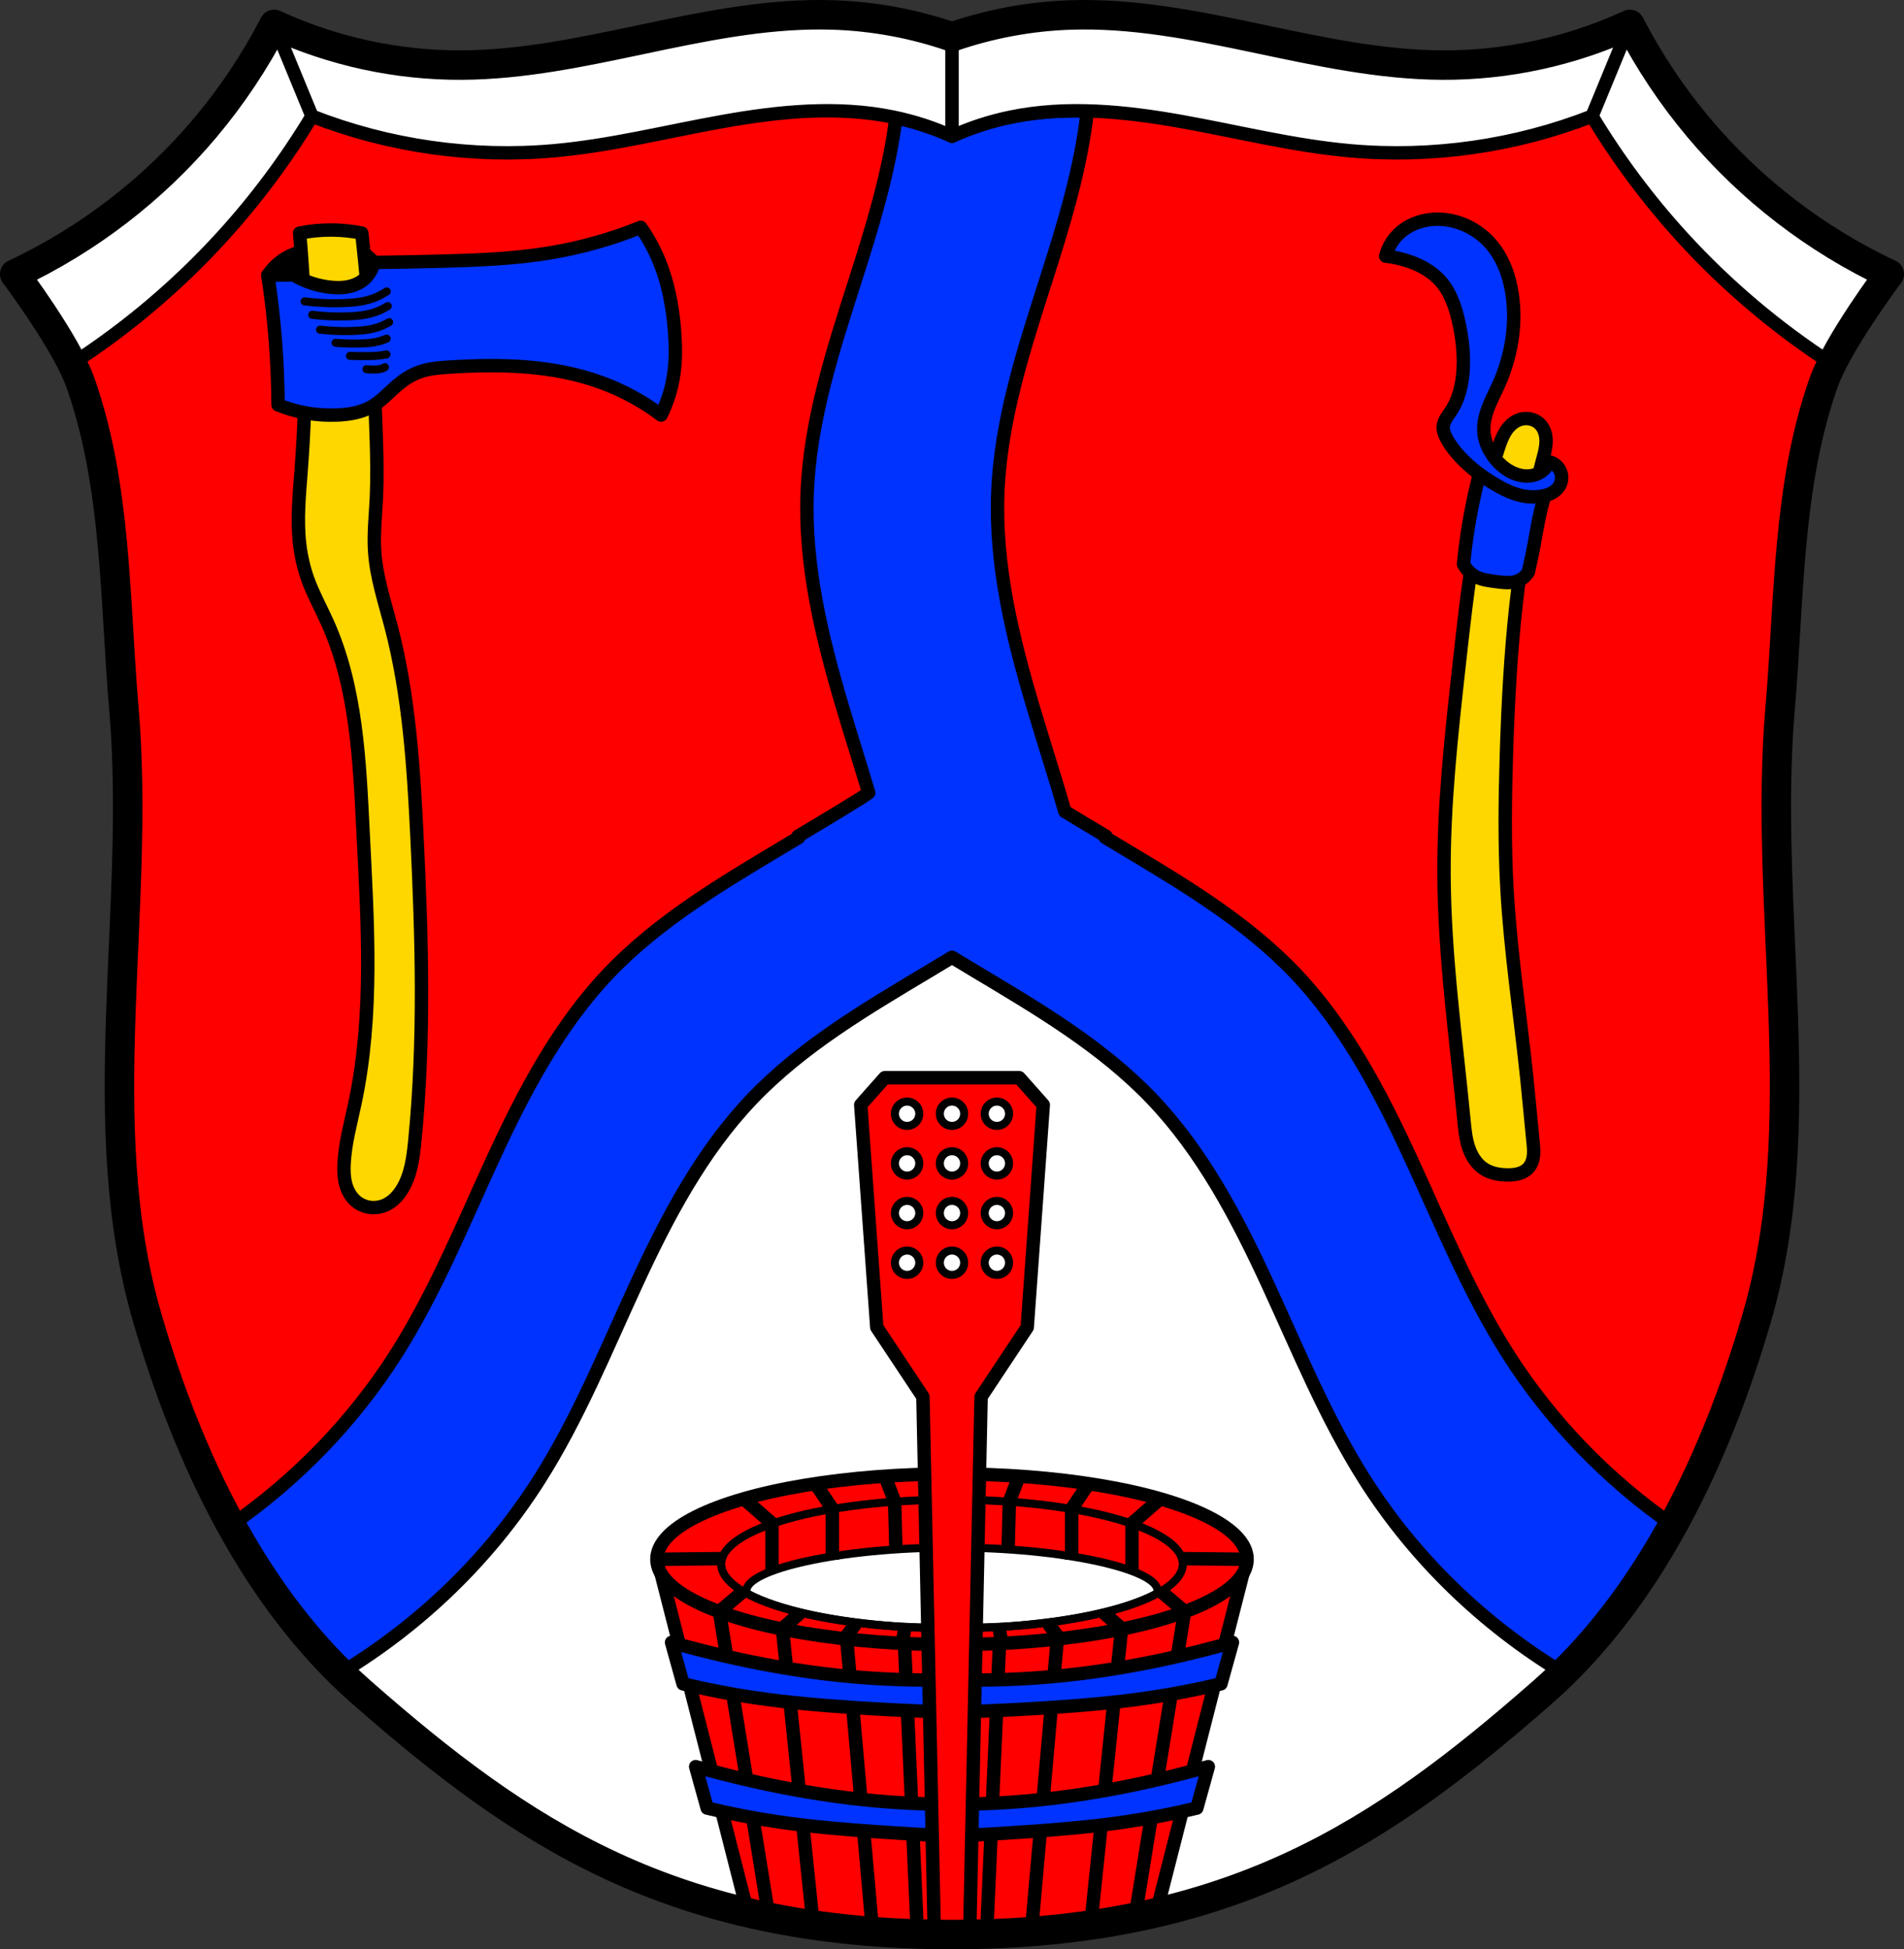
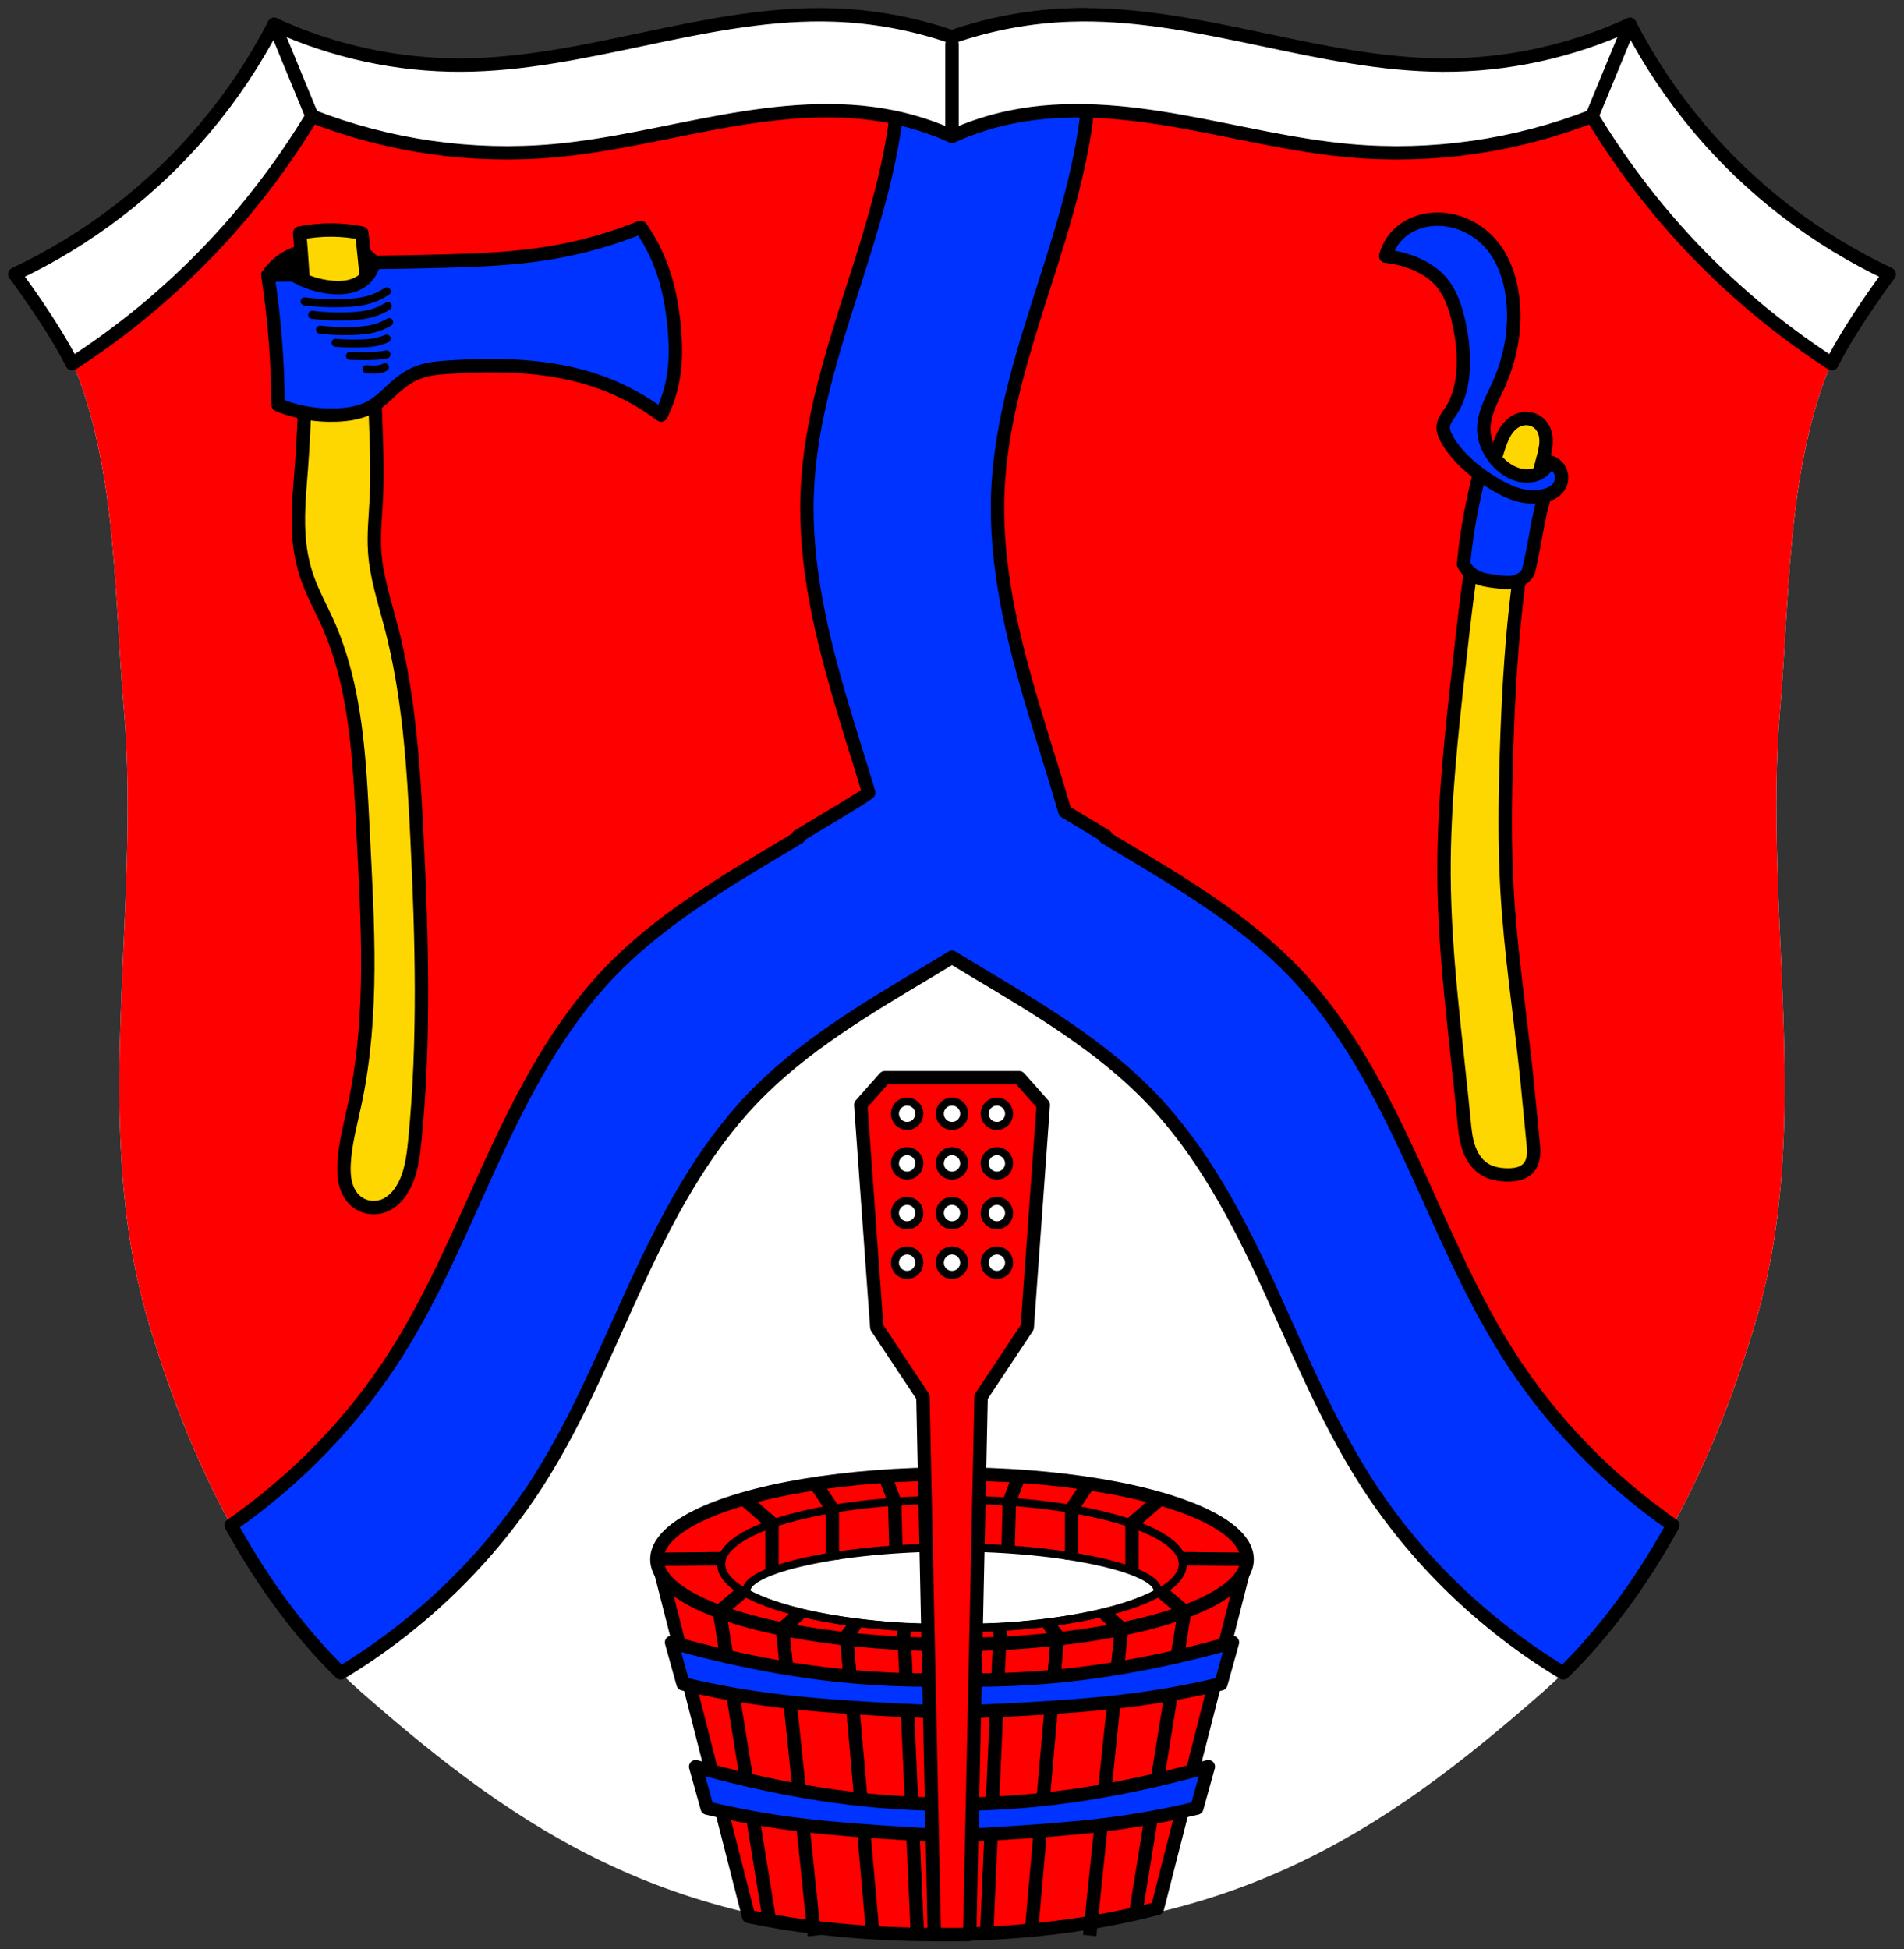
<svg xmlns="http://www.w3.org/2000/svg" xmlns:ns1="http://www.inkscape.org/namespaces/inkscape" xmlns:ns2="http://sodipodi.sourceforge.net/DTD/sodipodi-0.dtd" width="200.489mm" height="205.253mm" viewBox="0 0 710.394 727.274" id="svg27811" version="1.1" ns1:version="0.91 r13725" ns2:docname="2.svg">
  <rect x="0" y="0" width="710.394" height="727.274" fill="#333333" stroke="none" />
  <defs id="defs27813">
    <ns1:path-effect effect="spiro" id="path-effect38732" is_visible="true" />
    <ns1:path-effect effect="spiro" id="path-effect38371" is_visible="true" />
    <ns1:path-effect effect="spiro" id="path-effect38311" is_visible="true" />
    <ns1:path-effect effect="spiro" id="path-effect38307" is_visible="true" />
    <ns1:path-effect effect="spiro" id="path-effect38088" is_visible="true" />
    <ns1:path-effect effect="spiro" id="path-effect37384" is_visible="true" />
    <ns1:path-effect effect="spiro" id="path-effect37380" is_visible="true" />
    <ns1:path-effect effect="spiro" id="path-effect37376" is_visible="true" />
    <ns1:path-effect effect="spiro" id="path-effect37338" is_visible="true" />
    <ns1:path-effect effect="spiro" id="path-effect37333" is_visible="true" />
    <ns1:path-effect effect="spiro" id="path-effect37202" is_visible="true" />
    <ns1:path-effect effect="spiro" id="path-effect36991" is_visible="true" />
    <ns1:path-effect effect="spiro" id="path-effect36966" is_visible="true" />
    <ns1:path-effect effect="spiro" id="path-effect36962" is_visible="true" />
    <ns1:path-effect effect="spiro" id="path-effect36843" is_visible="true" />
    <ns1:path-effect effect="spiro" id="path-effect36820" is_visible="true" />
    <ns1:path-effect effect="spiro" id="path-effect36820-3" is_visible="true" />
    <ns1:path-effect effect="spiro" id="path-effect36843-5" is_visible="true" />
    <ns1:path-effect effect="spiro" id="path-effect36991-1" is_visible="true" />
    <ns1:path-effect effect="spiro" id="path-effect37202-8" is_visible="true" />
    <ns1:path-effect effect="spiro" id="path-effect37202-86" is_visible="true" />
    <ns1:path-effect effect="spiro" id="path-effect37380-6" is_visible="true" />
    <ns1:path-effect effect="spiro" id="path-effect37376-5" is_visible="true" />
    <ns1:path-effect effect="spiro" id="path-effect37384-5" is_visible="true" />
    <ns1:path-effect effect="spiro" id="path-effect38088-7" is_visible="true" />
    <ns1:path-effect effect="spiro" id="path-effect38088-7-2" is_visible="true" />
    <ns1:path-effect effect="spiro" id="path-effect38088-7-2-6" is_visible="true" />
    <ns1:path-effect effect="spiro" id="path-effect38088-7-2-6-3" is_visible="true" />
    <ns1:path-effect effect="spiro" id="path-effect38088-7-2-6-3-1" is_visible="true" />
    <ns1:path-effect effect="spiro" id="path-effect38088-78" is_visible="true" />
    <ns1:path-effect effect="spiro" id="path-effect38088-7-5" is_visible="true" />
    <ns1:path-effect effect="spiro" id="path-effect38088-7-2-5" is_visible="true" />
    <ns1:path-effect effect="spiro" id="path-effect38088-7-2-6-9" is_visible="true" />
    <ns1:path-effect effect="spiro" id="path-effect38088-7-2-6-3-9" is_visible="true" />
    <ns1:path-effect effect="spiro" id="path-effect38088-7-2-6-3-1-6" is_visible="true" />
    <ns1:path-effect effect="spiro" id="path-effect38311-0" is_visible="true" />
    <ns1:path-effect effect="spiro" id="path-effect38307-2" is_visible="true" />
    <ns1:path-effect effect="spiro" id="path-effect38371-4" is_visible="true" />
    <ns1:path-effect effect="spiro" id="path-effect38732-7" is_visible="true" />
    <ns1:path-effect effect="spiro" id="path-effect38732-7-9" is_visible="true" />
    <ns1:path-effect effect="spiro" id="path-effect38732-1" is_visible="true" />
  </defs>
  <ns2:namedview id="base" pagecolor="#ffffff" bordercolor="#666666" borderopacity="1.0" ns1:pageopacity="0.0" ns1:pageshadow="2" ns1:zoom="0.74249895" ns1:cx="355.19697" ns1:cy="363.6369" ns1:document-units="px" ns1:current-layer="layer1" showgrid="false" ns1:window-width="1366" ns1:window-height="745" ns1:window-x="-8" ns1:window-y="-8" ns1:window-maximized="1" ns1:snap-midpoints="true" ns1:snap-smooth-nodes="true" ns1:object-nodes="true" ns1:snap-nodes="true" ns1:object-paths="false" fit-margin-top="0" fit-margin-left="0" fit-margin-right="0" fit-margin-bottom="0" />
  <g ns1:label="Ebene 1" ns1:groupmode="layer" id="layer1" transform="translate(-13.775,-37.972)">
    <path ns1:connector-curvature="0" style="fill:#ffffff;fill-rule:evenodd;stroke:none;stroke-width:11;stroke-linecap:round;stroke-linejoin:round;stroke-opacity:1" d="M 320.675,43.477 C 275.418,43.153 231.49,62.007 186.117,62.251 162.032,62.381 137.933,57.16 116.062,47.073 108.962,60.815 100.328,73.765 90.374,85.604 70.987,108.664 46.546,127.449 19.275,140.251 c 0,0 19.295,25.653 24.539,40.559 13.556,38.534 12.695,80.773 16.18,121.473 6.47,75.574 -12.491,154.534 8.732,227.385 15.01,51.523 39.624,104.34 79.965,139.73 59.66,52.338 115.78,90.226 220.281,90.348 104.501,-0.121 160.622,-38.01 220.281,-90.348 40.341,-35.39 64.955,-88.208 79.965,-139.73 21.223,-72.851 2.263,-151.81 8.732,-227.385 3.484,-40.7 2.624,-82.939 16.18,-121.473 5.244,-14.906 24.539,-40.559 24.539,-40.559 -27.271,-12.802 -51.712,-31.587 -71.1,-54.646 -9.954,-11.839 -18.587,-24.789 -25.688,-38.531 -21.871,10.087 -45.97,15.307 -70.055,15.178 -46.837,-0.252 -92.135,-20.333 -138.943,-18.68 -14.935,0.527 -29.788,3.291 -43.912,8.172 -14.124,-4.881 -28.977,-7.644 -43.912,-8.172 -1.463,-0.052 -2.925,-0.083 -4.385,-0.094 z" id="path10563-0-6-7-6-7" />
    <path ns1:connector-curvature="0" style="fill:#ff0000;fill-opacity:1;fill-rule:evenodd;stroke:#000000;stroke-width:5;stroke-linecap:round;stroke-linejoin:round;stroke-miterlimit:4;stroke-dasharray:none;stroke-opacity:1" d="m 260.058,623.578 33.043,129.406 c 20.829,4.356 43.855,6.731 69.885,6.762 31.447,-0.036 58.508,-3.497 82.607,-9.738 l 32.293,-126.43 -108.914,6 z" id="path38511-0" ns2:nodetypes="ccccccc" />
    <path ns1:connector-curvature="0" id="path38529-3" d="M 300.668,753.311 280.629,629.578" style="fill:none;fill-rule:evenodd;stroke:#000000;stroke-width:5;stroke-linecap:butt;stroke-linejoin:miter;stroke-miterlimit:4;stroke-dasharray:none;stroke-opacity:1" />
    <path ns1:connector-curvature="0" id="path38531-3" d="M 317.611,760.16 304.031,629.621" style="fill:none;fill-rule:evenodd;stroke:#000000;stroke-width:5;stroke-linecap:butt;stroke-linejoin:miter;stroke-miterlimit:4;stroke-dasharray:none;stroke-opacity:1" />
    <path ns1:connector-curvature="0" id="path38533-5" d="M 339.481,760.199 327.911,629.551" style="fill:none;fill-rule:evenodd;stroke:#000000;stroke-width:5;stroke-linecap:butt;stroke-linejoin:miter;stroke-miterlimit:4;stroke-dasharray:none;stroke-opacity:1" />
    <path ns2:nodetypes="cc" ns1:connector-curvature="0" id="path38535-3" d="M 356.079,760.309 350.294,629.571" style="fill:none;fill-rule:evenodd;stroke:#000000;stroke-width:5;stroke-linecap:butt;stroke-linejoin:miter;stroke-miterlimit:4;stroke-dasharray:none;stroke-opacity:1" />
    <path style="fill:none;fill-rule:evenodd;stroke:#000000;stroke-width:5;stroke-linecap:butt;stroke-linejoin:miter;stroke-miterlimit:4;stroke-dasharray:none;stroke-opacity:1" d="M 437.488,751.975 457.315,629.551" id="path38529-2-8" ns1:connector-curvature="0" />
    <path style="fill:none;fill-rule:evenodd;stroke:#000000;stroke-width:5;stroke-linecap:butt;stroke-linejoin:miter;stroke-miterlimit:4;stroke-dasharray:none;stroke-opacity:1" d="M 420.334,760.09 433.914,629.551" id="path38531-7-2" ns1:connector-curvature="0" />
    <path style="fill:none;fill-rule:evenodd;stroke:#000000;stroke-width:5;stroke-linecap:butt;stroke-linejoin:miter;stroke-miterlimit:4;stroke-dasharray:none;stroke-opacity:1" d="m 398.463,760.199 11.57,-130.647" id="path38533-3-7" ns1:connector-curvature="0" />
    <path style="fill:none;fill-rule:evenodd;stroke:#000000;stroke-width:5;stroke-linecap:butt;stroke-linejoin:miter;stroke-miterlimit:4;stroke-dasharray:none;stroke-opacity:1" d="m 381.865,760.289 5.785,-130.738" id="path38535-5-8" ns1:connector-curvature="0" ns2:nodetypes="cc" />
    <path style="fill:#ff0000;fill-opacity:1;fill-rule:evenodd;stroke:none;stroke-width:11;stroke-linecap:round;stroke-linejoin:round;stroke-opacity:1" d="M 306.9 5.506 C 261.644 5.181 217.715 24.035 172.342 24.279 C 148.257 24.409 124.158 19.188 102.287 9.102 C 95.187 22.843 86.554 35.794 76.6 47.633 C 57.212 70.692 32.771 89.477 5.5 102.279 C 5.5 102.279 24.795 127.932 30.039 142.838 C 43.595 181.372 42.734 223.611 46.219 264.311 C 52.689 339.885 33.728 418.844 54.951 491.695 C 66.279 530.578 83.082 570.193 107.98 602.504 L 180.354 545.105 L 253.561 427.633 L 355.197 298.242 L 456.834 427.633 L 530.041 545.105 L 602.414 602.504 C 627.313 570.193 644.116 530.578 655.443 491.695 C 676.666 418.844 657.706 339.885 664.176 264.311 C 667.66 223.611 666.8 181.372 680.355 142.838 C 685.599 127.932 704.895 102.279 704.895 102.279 C 677.624 89.477 653.182 70.692 633.795 47.633 C 623.841 35.794 615.207 22.843 608.107 9.102 C 586.236 19.188 562.137 24.409 538.053 24.279 C 491.216 24.027 445.918 3.946 399.109 5.6 C 384.175 6.127 369.322 8.89 355.197 13.771 C 341.073 8.89 326.22 6.127 311.285 5.6 C 309.822 5.548 308.36 5.516 306.9 5.506 z " transform="translate(13.775,37.972)" id="path10563-0-6-7-6-7-7" />
    <path style="fill:#0033ff;fill-opacity:1;fill-rule:evenodd;stroke:#000000;stroke-width:5;stroke-linecap:round;stroke-linejoin:round;stroke-miterlimit:4;stroke-dasharray:none;stroke-opacity:1" d="m 264.331,650.738 4.295,15.463 c 8.795,2.113 17.683,3.835 26.631,5.156 12.435,1.836 24.971,2.901 37.514,3.723 9.344,0.612 18.697,1.089 28.055,1.432 l 1.146,-11.742 c -11.758,0.086 -23.521,-0.487 -35.215,-1.717 -14.648,-1.541 -29.181,-4.109 -43.527,-7.445 -6.337,-1.474 -12.638,-3.098 -18.898,-4.869 z m 209.281,0 c -6.261,1.771 -12.563,3.396 -18.9,4.869 -14.346,3.336 -28.879,5.905 -43.527,7.445 -11.694,1.23 -23.455,1.802 -35.213,1.717 l 1.145,11.742 c 9.358,-0.343 18.711,-0.82 28.055,-1.432 12.543,-0.821 25.079,-1.886 37.514,-3.723 8.948,-1.322 17.838,-3.044 26.633,-5.156 l 4.295,-15.463 z" id="path38730-6" ns1:connector-curvature="0" />
    <g id="g37240" transform="translate(748.834,0)" style="stroke:#000000;stroke-opacity:1">
      <path style="fill:#0033ff;fill-opacity:1;fill-rule:evenodd;stroke:#000000;stroke-width:5;stroke-linecap:butt;stroke-linejoin:round;stroke-miterlimit:4;stroke-dasharray:none;stroke-opacity:1" d="M 403.492 5.508 C 402.032 5.518 400.572 5.548 399.109 5.6 C 384.175 6.127 369.322 8.89 355.197 13.771 L 355.197 13.775 C 369.322 8.894 384.175 6.131 399.109 5.604 C 400.572 5.552 402.034 5.52 403.494 5.51 C 404.115 5.505 404.735 5.519 405.355 5.521 C 405.355 5.521 405.356 5.52 405.355 5.52 C 404.734 5.517 404.114 5.503 403.492 5.508 z M 350.053 12.1 C 350.124 12.122 350.196 12.144 350.268 12.166 C 350.196 12.144 350.124 12.122 350.053 12.1 z M 400.922 41.328 C 392.942 41.373 384.994 42.07 377.158 43.68 C 369.605 45.231 362.225 47.624 355.197 50.797 L 355.197 50.793 C 348.491 47.766 341.463 45.456 334.271 43.902 C 331.693 64.465 325.473 84.626 319.137 104.453 C 310.855 130.367 302.241 156.609 301.17 183.793 C 300.099 210.982 306.635 237.88 314.406 263.957 C 317.57 274.572 320.939 285.149 324.121 295.77 C 323.246 296.377 322.374 296.987 321.492 297.586 C 316.221 300.888 310.9 304.108 305.584 307.289 C 302.965 308.856 300.34 310.424 297.717 312 C 297.833 312.136 297.95 312.271 298.064 312.408 C 296.413 313.404 294.761 314.402 293.109 315.391 C 269.764 329.358 245.953 343.353 227.178 363.041 C 208.4 382.733 195.522 407.237 184.113 431.939 C 172.705 456.642 162.447 482.026 147.877 505.006 C 131.899 530.206 110.721 552.013 86.236 569.059 C 88.994 574.069 91.89 578.988 94.932 583.797 C 94.99 583.889 95.047 583.981 95.105 584.072 C 95.764 585.11 96.432 586.141 97.104 587.168 C 97.286 587.447 97.468 587.727 97.652 588.006 C 98.299 588.987 98.954 589.963 99.613 590.934 C 99.778 591.176 99.944 591.417 100.109 591.658 C 100.802 592.67 101.498 593.676 102.205 594.676 C 102.317 594.834 102.431 594.989 102.543 595.146 C 104.838 598.377 107.209 601.544 109.654 604.641 C 109.792 604.815 109.926 604.992 110.064 605.166 C 110.742 606.018 111.428 606.862 112.117 607.703 C 112.407 608.057 112.696 608.412 112.988 608.764 C 113.666 609.581 114.35 610.391 115.039 611.197 C 115.326 611.534 115.615 611.869 115.904 612.203 C 116.596 613.002 117.291 613.798 117.994 614.586 C 118.31 614.94 118.631 615.29 118.949 615.643 C 119.655 616.423 120.361 617.202 121.078 617.971 C 121.268 618.174 121.462 618.373 121.652 618.576 C 123.399 620.433 125.177 622.259 126.992 624.045 C 127.036 624.089 127.079 624.134 127.123 624.178 C 156.903 606.193 182.602 581.411 201.236 552.021 C 215.807 529.041 226.064 503.66 237.473 478.957 C 248.881 454.254 261.761 429.75 280.539 410.059 C 299.314 390.371 323.125 376.376 346.471 362.408 C 349.38 360.668 352.292 358.918 355.197 357.15 C 358.103 358.918 361.015 360.668 363.924 362.408 C 387.269 376.376 411.081 390.371 429.855 410.059 C 448.634 429.75 461.511 454.254 472.92 478.957 C 484.329 503.66 494.588 529.041 509.158 552.021 C 527.792 581.411 553.491 606.193 583.271 624.178 C 583.351 624.1 583.427 624.019 583.506 623.941 C 585.248 622.224 586.956 620.47 588.635 618.688 C 588.864 618.444 589.096 618.205 589.324 617.961 C 590.038 617.195 590.742 616.42 591.445 615.643 C 591.764 615.29 592.084 614.94 592.4 614.586 C 593.103 613.798 593.799 613.002 594.49 612.203 C 594.78 611.869 595.068 611.534 595.355 611.197 C 596.038 610.398 596.717 609.595 597.389 608.785 C 597.715 608.392 598.036 607.995 598.359 607.6 C 599.003 606.813 599.646 606.025 600.279 605.229 C 600.503 604.947 600.723 604.662 600.945 604.379 C 603.205 601.509 605.399 598.58 607.529 595.596 C 607.78 595.245 608.033 594.897 608.281 594.545 C 608.927 593.631 609.564 592.709 610.197 591.785 C 610.404 591.484 610.611 591.183 610.816 590.881 C 611.446 589.954 612.07 589.024 612.688 588.088 C 612.916 587.742 613.142 587.396 613.369 587.049 C 613.999 586.085 614.625 585.119 615.242 584.146 C 615.362 583.958 615.48 583.767 615.6 583.578 C 617.82 580.06 619.965 576.485 622.033 572.855 C 622.701 571.683 623.359 570.503 624.012 569.32 C 624.06 569.233 624.11 569.148 624.158 569.061 C 599.672 552.015 578.496 530.207 562.518 505.006 C 547.947 482.026 537.69 456.642 526.281 431.939 C 514.872 407.237 501.993 382.733 483.215 363.041 C 464.44 343.353 440.629 329.358 417.283 315.391 C 415.632 314.403 413.982 313.404 412.33 312.408 C 412.444 312.272 412.56 312.137 412.676 312.002 C 410.053 310.427 407.429 308.858 404.811 307.291 C 402.313 305.797 399.814 304.292 397.32 302.775 C 393.566 289.792 389.384 276.905 385.525 263.957 C 377.754 237.88 371.218 210.982 372.289 183.793 C 373.36 156.609 381.972 130.367 390.254 104.453 C 396.849 83.817 403.317 62.818 405.684 41.383 C 404.095 41.342 402.508 41.319 400.922 41.328 z " transform="translate(-735.059,37.972)" id="path37200" />
    </g>
    <path ns1:connector-curvature="0" style="fill:#ffffff;fill-rule:evenodd;stroke:#000000;stroke-width:5;stroke-linecap:round;stroke-linejoin:round;stroke-miterlimit:4;stroke-dasharray:none;stroke-opacity:1" d="m 320.675,43.479 c -45.257,-0.325 -89.186,18.529 -134.559,18.773 -24.085,0.13 -48.183,-5.091 -70.055,-15.178 -7.1,13.742 -15.734,26.692 -25.688,38.531 C 70.987,108.665 46.546,127.45 19.275,140.252 c 0,0 14.039,18.681 21.416,33.426 l 0.016,-0.004 C 61.224,160.401 80.027,144.483 96.501,126.435 c 12.672,-13.882 23.968,-29.02 33.67,-45.119 28.548,11.168 59.698,15.624 90.232,12.906 21.248,-1.891 42.025,-7.175 63.025,-10.922 21,-3.747 42.686,-5.945 63.582,-1.652 7.553,1.552 14.933,3.944 21.961,7.117 l 0,0.004 c 7.028,-3.173 14.408,-5.566 21.961,-7.117 20.896,-4.293 42.582,-2.096 63.582,1.65 21,3.747 41.777,9.031 63.025,10.922 30.534,2.718 61.684,-1.738 90.232,-12.906 9.702,16.099 20.998,31.239 33.67,45.121 16.474,18.048 35.277,33.966 55.795,47.238 l 0.016,0.004 c 7.377,-14.744 21.416,-33.426 21.416,-33.426 -27.271,-12.802 -51.712,-31.587 -71.1,-54.646 -9.954,-11.839 -18.587,-24.789 -25.688,-38.531 -21.871,10.087 -45.97,15.307 -70.055,15.178 -45.373,-0.244 -89.302,-19.098 -134.559,-18.773 -1.46,0.01 -2.922,0.042 -4.385,0.094 -14.935,0.527 -29.788,3.291 -43.912,8.172 l 0,-0.004 c -14.124,-4.881 -28.977,-7.644 -43.912,-8.172 -1.463,-0.052 -2.925,-0.083 -4.385,-0.094 z" id="path36841-8" />
    <path style="fill:none;fill-rule:evenodd;stroke:#000000;stroke-width:5;stroke-linecap:round;stroke-linejoin:miter;stroke-opacity:1;stroke-miterlimit:4;stroke-dasharray:none" d="m 116.062,47.074 14.109,34.242" id="path36960" ns1:path-effect="#path-effect36962" ns1:original-d="m 116.06191,47.074217 14.10935,34.242087" ns1:connector-curvature="0" />
    <path style="fill:none;fill-rule:evenodd;stroke:#000000;stroke-width:5;stroke-linecap:round;stroke-linejoin:miter;stroke-opacity:1;stroke-miterlimit:4;stroke-dasharray:none" d="M 607.773,81.318 621.882,47.078" id="path36964" ns1:path-effect="#path-effect36966" ns1:original-d="M 607.77283,81.318251 621.88218,47.078107" ns1:connector-curvature="0" />
    <path style="fill:none;fill-rule:evenodd;stroke:#000000;stroke-width:5;stroke-linecap:round;stroke-linejoin:miter;stroke-opacity:1;stroke-miterlimit:4;stroke-dasharray:none" d="m 368.972,88.769 0,-34.304" id="path36968" ns1:connector-curvature="0" />
    <path style="fill:#000000;fill-opacity:1;fill-rule:evenodd;stroke:#000000;stroke-width:5;stroke-linecap:round;stroke-linejoin:round;stroke-miterlimit:4;stroke-dasharray:none;stroke-opacity:1" d="m 113.704,140.652 c 2.015,-3.034 4.838,-5.525 8.099,-7.146 3.901,-1.939 8.296,-2.609 12.625,-3.097 3.573,-0.403 7.246,-0.692 10.72,0.238 3.157,0.845 6.034,2.707 8.099,5.241" id="path37382-3" ns1:path-effect="#path-effect37384-5" ns1:original-d="m 113.70423,140.65222 c 0,0 4.90859,-5.47817 8.09923,-7.14639 3.83998,-2.00772 8.3179,-2.6247 12.62528,-3.09676 3.5528,-0.38936 7.3033,-0.81206 10.71958,0.23821 3.07365,0.94494 8.09923,5.24068 8.09923,5.24068" ns1:connector-curvature="0" ns2:nodetypes="caaac" />
    <path style="fill:#ffd700;fill-opacity:1;fill-rule:evenodd;stroke:#000000;stroke-width:5;stroke-linecap:round;stroke-linejoin:round;stroke-miterlimit:4;stroke-dasharray:none;stroke-opacity:1" d="m 125.572,124.936 c 3.956,-0.79 7.993,-1.175 12.027,-1.145 3.748,0.027 7.493,0.411 11.168,1.145 2.855,25.877 4.671,51.868 5.441,77.891 0.205,6.934 0.336,13.877 0,20.806 -0.328,6.765 -1.102,13.536 -0.635,20.293 0.651,9.424 3.685,18.49 6.076,27.629 6.756,25.82 8.45,52.664 9.736,79.323 1.813,37.579 2.873,75.321 -0.842,112.76 -0.614,6.188 -1.429,12.576 -4.632,17.906 -1.547,2.574 -3.699,4.881 -6.452,6.081 -1.788,0.78 -3.792,1.065 -5.723,0.794 -1.932,-0.271 -3.785,-1.101 -5.26,-2.377 -1.928,-1.669 -3.159,-4.041 -3.78,-6.514 -0.622,-2.473 -0.672,-5.056 -0.532,-7.602 0.415,-7.536 2.454,-14.871 4.026,-22.253 7.047,-33.095 4.742,-67.36 3.059,-101.155 -1.327,-26.643 -2.419,-54.07 -13.368,-78.396 -2.368,-5.261 -5.181,-10.331 -7.159,-15.75 -1.584,-4.338 -2.619,-8.872 -3.15,-13.459 -1.056,-9.12 -0.125,-18.336 0.573,-27.491 2.243,-29.444 2.051,-59.074 -0.573,-88.487 z" id="path37374-8" ns1:path-effect="#path-effect37376-5" ns1:original-d="m 125.57249,124.93594 c 0,0 8.00008,-1.16006 12.02729,-1.14545 3.74224,0.0136 11.1682,1.14545 11.1682,1.14545 0,0 4.53355,51.87992 5.44092,77.89105 0.24178,6.93098 0.1085,13.87124 0,20.80558 -0.10588,6.76681 -1.26091,13.55434 -0.63518,20.29299 0.87186,9.38929 4.48724,18.33396 6.0761,27.62882 4.48861,26.25851 8.20994,52.72724 9.73638,79.32286 2.15378,37.52602 4.0419,75.4911 -0.84234,112.76019 -0.80112,6.11294 -1.49407,12.59944 -4.63235,17.90614 -1.5043,2.5437 -3.63391,5.18975 -6.45156,6.08092 -3.52662,1.1154 -8.17482,0.82411 -10.98288,-1.58338 -3.73506,-3.20225 -4.02332,-9.20423 -4.31222,-14.11561 -0.44263,-7.52495 3.23879,-14.75588 4.02585,-22.25263 3.52223,-33.54922 5.39554,-67.50203 3.0586,-101.1546 -1.83645,-26.44539 -5.59049,-53.05313 -13.3677,-78.39571 -1.69189,-5.51315 -5.29984,-10.29105 -7.15911,-15.75003 -1.4855,-4.36157 -2.66921,-8.87666 -3.15,-13.45911 -0.9564,-9.11561 0.50692,-18.32555 0.57272,-27.49096 0.21175,-29.49536 -0.57272,-88.48652 -0.57272,-88.48652 z" ns1:connector-curvature="0" ns2:nodetypes="cacaaaaaaaaaaaaaaaac" />
    <path style="fill:#0033ff;fill-rule:evenodd;stroke:#000000;stroke-width:5;stroke-linecap:butt;stroke-linejoin:round;stroke-miterlimit:4;stroke-dasharray:none;stroke-opacity:1;fill-opacity:1" d="m 113.704,140.652 c 1.268,8.297 2.222,16.643 2.859,25.012 0.591,7.767 0.909,15.555 0.953,23.345 3.073,1.261 6.269,2.22 9.529,2.859 3.995,0.783 8.08,1.085 12.149,0.953 4.708,-0.153 9.527,-0.931 13.578,-3.335 3.399,-2.017 6.053,-5.049 9.052,-7.623 2.421,-2.077 5.113,-3.882 8.099,-5.002 3.558,-1.335 7.404,-1.657 11.196,-1.906 19.173,-1.256 38.88,-0.861 56.933,5.717 8.008,2.918 15.58,7.027 22.392,12.149 2.394,-4.866 4.009,-10.114 4.764,-15.484 0.743,-5.279 0.657,-10.645 0.238,-15.96 -0.699,-8.871 -2.342,-17.732 -5.717,-25.965 -1.824,-4.448 -4.145,-8.691 -6.908,-12.625 -10.881,4.402 -22.247,7.604 -33.826,9.529 -13.444,2.234 -27.11,2.744 -40.734,3.097 -8.336,0.216 -16.674,0.375 -25.012,0.476 -0.568,2.883 -2.322,5.513 -4.764,7.146 -1.578,1.055 -3.41,1.695 -5.282,2.008 -1.872,0.313 -3.786,0.305 -5.676,0.136 -5.01,-0.449 -9.914,-2.047 -14.227,-4.637 l -9.594,0.111 z" id="path37378-5" ns1:path-effect="#path-effect37380-6" ns1:original-d="m 113.70423,140.65222 c 0,0 2.21058,16.64568 2.85855,25.01234 0.60136,7.76484 0.95285,23.34485 0.95285,23.34485 0,0 6.26899,2.24903 9.52851,2.85856 3.99284,0.74666 8.10022,1.28268 12.14886,0.95285 4.64517,-0.37843 9.4237,-1.22274 13.57813,-3.33498 3.51633,-1.78781 5.85674,-5.30967 9.05208,-7.62281 2.57038,-1.86073 5.13052,-3.88183 8.09924,-5.00247 3.54174,-1.33694 7.41254,-1.77604 11.196,-1.9057 19.06187,-0.65325 38.70376,0.10623 56.93285,5.71711 8.11604,2.4981 22.392,12.14885 22.392,12.14885 0,0 3.92147,-10.14993 4.76426,-15.48383 0.8304,-5.25548 0.77416,-10.66664 0.23821,-15.96026 -0.8927,-8.81731 -2.60593,-17.66685 -5.71711,-25.96519 -1.68409,-4.49191 -6.90817,-12.62528 -6.90817,-12.62528 0,0 -22.29138,7.48636 -33.82621,9.52851 -13.40879,2.37392 -27.13241,2.45072 -40.73439,3.09677 -8.32957,0.39563 -25.01234,0.47642 -25.01234,0.47642 0,0 -2.38212,5.5583 -4.76425,7.14639 -3.09677,2.06451 -7.24285,2.37053 -10.95779,2.14391 -4.97857,-0.30371 -14.22692,-4.63689 -14.22692,-4.63689 z" ns1:connector-curvature="0" ns2:nodetypes="cacaaaaaaacaaacaacaacc" />
    <g transform="translate(752.394,4e-7)" id="g38195-3">
      <path ns2:nodetypes="caaac" ns1:connector-curvature="0" ns1:original-d="m -624.96009,150.42235 c 0,0 4.38471,0.47719 6.58638,0.57273 3.05168,0.13243 6.11678,0.21653 9.16365,0 2.69308,-0.19139 5.42787,-0.38422 8.0182,-1.14546 2.41783,-0.71054 6.87273,-3.15 6.87273,-3.15" ns1:path-effect="#path-effect38088-78" id="path38086-5" d="m -624.96,150.422 c 2.188,0.269 4.385,0.46 6.586,0.573 3.052,0.156 6.112,0.162 9.164,0 2.702,-0.143 5.412,-0.421 8.018,-1.145 2.438,-0.678 4.768,-1.745 6.873,-3.15" style="fill:none;fill-rule:evenodd;stroke:#000000;stroke-width:3;stroke-linecap:round;stroke-linejoin:round;stroke-miterlimit:4;stroke-dasharray:none;stroke-opacity:1" />
      <path ns2:nodetypes="caaac" ns1:connector-curvature="0" ns1:original-d="m -622.13811,155.43461 c 0,0 4.03655,0.419 6.0634,0.50289 2.80936,0.11628 5.63108,0.19012 8.43602,0 2.47923,-0.16805 4.99687,-0.33737 7.38152,-1.00577 2.22584,-0.62389 6.32701,-2.76586 6.32701,-2.76586" ns1:path-effect="#path-effect38088-7-5" id="path38086-3-6" d="m -622.138,155.435 c 2.015,0.236 4.037,0.404 6.063,0.503 2.81,0.137 5.626,0.141 8.436,0 2.485,-0.125 4.977,-0.366 7.382,-1.006 2.233,-0.594 4.375,-1.53 6.327,-2.766" style="fill:none;fill-rule:evenodd;stroke:#000000;stroke-width:3;stroke-linecap:round;stroke-linejoin:round;stroke-miterlimit:4;stroke-dasharray:none;stroke-opacity:1" />
      <path ns2:nodetypes="caaac" ns1:connector-curvature="0" ns1:original-d="m -619.20361,160.97705 c 0,0 3.6884,0.36079 5.54044,0.43303 2.56706,0.10013 5.14541,0.16371 7.70843,0 2.2654,-0.1447 4.56589,-0.2905 6.74487,-0.86605 2.03387,-0.53722 5.78132,-2.38163 5.78132,-2.38163" ns1:path-effect="#path-effect38088-7-2-5" id="path38086-3-2-8" d="m -619.204,160.977 c 1.842,0.204 3.69,0.348 5.54,0.433 2.568,0.118 5.141,0.121 7.708,0 2.268,-0.107 4.543,-0.312 6.745,-0.866 2.028,-0.51 3.982,-1.315 5.781,-2.382" style="fill:none;fill-rule:evenodd;stroke:#000000;stroke-width:3;stroke-linecap:round;stroke-linejoin:round;stroke-miterlimit:4;stroke-dasharray:none;stroke-opacity:1" />
      <path ns2:nodetypes="caaac" ns1:connector-curvature="0" ns1:original-d="m -613.407,165.86142 c 0,0 2.72594,0.19981 4.0947,0.23982 1.89721,0.0555 3.80276,0.0907 5.69698,0 1.67426,-0.0801 3.37445,-0.16088 4.98484,-0.47964 1.50315,-0.29752 4.27273,-1.31901 4.27273,-1.31901" ns1:path-effect="#path-effect38088-7-2-6-9" id="path38086-3-2-2-0" d="m -613.407,165.861 c 1.363,0.113 2.728,0.193 4.095,0.24 1.898,0.065 3.799,0.065 5.697,0 1.67,-0.057 3.344,-0.166 4.985,-0.48 1.467,-0.28 2.903,-0.723 4.273,-1.319" style="fill:none;fill-rule:evenodd;stroke:#000000;stroke-width:3;stroke-linecap:round;stroke-linejoin:round;stroke-miterlimit:4;stroke-dasharray:none;stroke-opacity:1" />
      <path ns2:nodetypes="caaac" ns1:connector-curvature="0" ns1:original-d="m -608.04043,170.74331 c 0,0 1.948,0.0693 2.92614,0.0832 1.35579,0.0192 2.71753,0.0315 4.07117,0 1.19646,-0.0278 2.41145,-0.0558 3.56226,-0.16638 1.07418,-0.1032 3.05338,-0.45754 3.05338,-0.45754" ns1:path-effect="#path-effect38088-7-2-6-3-9" id="path38086-3-2-2-1-9" d="m -608.04,170.743 c 0.975,0.039 1.95,0.067 2.926,0.083 1.357,0.022 2.714,0.022 4.071,0 1.189,-0.019 2.378,-0.055 3.562,-0.166 1.025,-0.096 2.045,-0.249 3.053,-0.458" style="fill:none;fill-rule:evenodd;stroke:#000000;stroke-width:3;stroke-linecap:round;stroke-linejoin:round;stroke-miterlimit:4;stroke-dasharray:none;stroke-opacity:1" />
      <path ns2:nodetypes="caaac" ns1:connector-curvature="0" ns1:original-d="m -601.88878,175.70343 c 0,0 0.98635,0.0949 1.48162,0.1139 0.68648,0.0263 1.37599,0.0431 2.06139,0 0.60581,-0.0381 1.22101,-0.0764 1.8037,-0.22777 0.5439,-0.14129 1.54605,-0.62638 1.54605,-0.62638" ns1:path-effect="#path-effect38088-7-2-6-3-1-6" id="path38086-3-2-2-1-0-2" d="m -601.889,175.703 c 0.493,0.054 0.987,0.092 1.482,0.114 0.687,0.031 1.375,0.032 2.061,0 0.606,-0.028 1.214,-0.082 1.804,-0.228 0.542,-0.134 1.064,-0.346 1.546,-0.626" style="fill:none;fill-rule:evenodd;stroke:#000000;stroke-width:3;stroke-linecap:round;stroke-linejoin:round;stroke-miterlimit:4;stroke-dasharray:none;stroke-opacity:1" />
    </g>
    <path style="fill:#ffd700;fill-rule:evenodd;stroke:#000000;stroke-width:5;stroke-linecap:butt;stroke-linejoin:round;stroke-miterlimit:4;stroke-dasharray:none;stroke-opacity:1;fill-opacity:1" d="m 572.812,205.204 c 0.682,-2.066 1.406,-4.138 2.533,-5.999 1.127,-1.861 2.696,-3.517 4.686,-4.396 1.429,-0.631 3.049,-0.838 4.584,-0.546 1.535,0.293 2.975,1.091 4.007,2.264 0.756,0.86 1.287,1.906 1.605,3.007 0.317,1.101 0.425,2.255 0.39,3.4 -0.07,2.29 -0.701,4.52 -1.301,6.731 -9.642,35.525 -12.318,72.553 -13.479,109.346 -0.531,16.824 -0.754,33.675 0.185,50.481 1.329,23.769 4.976,47.34 7.445,71.018 0.816,7.822 1.503,15.657 2.291,23.482 0.17,1.692 0.345,3.397 0.166,5.088 -0.18,1.691 -0.744,3.388 -1.884,4.649 -0.929,1.026 -2.193,1.711 -3.522,2.099 -1.329,0.388 -2.724,0.496 -4.108,0.498 -3.196,0.006 -6.493,-0.583 -9.141,-2.372 -2.773,-1.874 -4.591,-4.913 -5.618,-8.099 -1.027,-3.186 -1.341,-6.55 -1.665,-9.882 -2.966,-30.516 -7.283,-60.977 -7.445,-91.637 -0.14,-26.43 2.809,-52.768 5.727,-79.037 3.002,-27.021 6.023,-54.278 14.544,-80.096 z" id="path38305-9" ns1:path-effect="#path-effect38307-2" ns1:original-d="m 572.81243,205.204 c 1.61697,-3.89667 3.30702,-8.81793 7.21993,-10.39521 2.70858,-1.09182 6.68047,-0.49057 8.59092,1.71819 2.86871,3.31666 0.8475,8.75468 0.69438,13.13718 -1.28229,36.70202 -11.29575,72.68612 -13.47938,109.34556 -1.00054,16.7974 -0.72427,33.6786 0.18498,50.48119 1.28615,23.76773 5.04893,47.33675 7.44547,71.0183 0.79183,7.82449 2.59527,15.6233 2.29091,23.48186 -0.12754,3.29314 0.42669,7.23428 -1.71819,9.73638 -1.74866,2.0399 -4.94548,2.49787 -7.63045,2.59755 -3.14571,0.11679 -6.7741,-0.29657 -9.14088,-2.37202 -4.86186,-4.26341 -5.79035,-11.68839 -7.28325,-17.9801 -7.07528,-29.81825 -7.31163,-60.99065 -7.44547,-91.63652 -0.11536,-26.41433 2.40837,-52.83126 5.72728,-79.0365 3.40945,-26.92015 4.14353,-55.03286 14.54375,-80.09586 z" ns1:connector-curvature="0" ns2:nodetypes="aaaaaaaaaaaaaaa" />
    <path style="fill:#0033ff;fill-rule:evenodd;stroke:#000000;stroke-width:5;stroke-linecap:butt;stroke-linejoin:round;stroke-miterlimit:4;stroke-dasharray:none;stroke-opacity:1;fill-opacity:1" d="m 566.729,211.067 c -1.019,3.789 -1.95,7.602 -2.792,11.435 -1.094,4.976 -2.038,9.986 -2.792,15.025 -0.542,3.621 -0.985,7.257 -1.33,10.903 1.023,2.056 2.73,3.764 4.787,4.787 2.254,1.121 4.816,1.405 7.313,1.728 1.379,0.179 2.761,0.374 4.151,0.394 1.391,0.019 2.801,-0.144 4.092,-0.66 1.605,-0.641 2.985,-1.831 3.856,-3.324 0.79,-3.351 1.499,-6.72 2.127,-10.105 0.7,-3.769 1.299,-7.559 2.127,-11.302 0.656,-2.961 1.455,-5.891 2.393,-8.775 l -8.642,-2.26 -5.717,-2.26 -9.573,-5.584 z" id="path38309-4" ns1:path-effect="#path-effect38311-0" ns1:original-d="m 566.72851,211.06739 c 0,0 -1.96804,7.5986 -2.79216,11.43459 -1.06996,4.98029 -2.01811,9.98975 -2.79217,15.02452 -0.55634,3.61866 -1.3296,10.90275 -1.3296,10.90275 0,0 2.81593,3.6875 4.78657,4.78657 2.18755,1.22004 4.82054,1.47861 7.31281,1.72849 2.73557,0.27428 5.68217,0.733 8.24355,-0.26593 1.58097,-0.61657 3.85585,-3.324 3.85585,-3.324 0,0 1.45438,-6.72925 2.12736,-10.10499 0.74946,-3.75939 1.2678,-7.56587 2.12737,-11.30163 0.67986,-2.95475 2.39329,-8.77538 2.39329,-8.77538 l -8.64243,-2.26033 -5.71729,-2.26032 z" ns1:connector-curvature="0" ns2:nodetypes="caacaaacaacccc" />
    <path style="fill:#0033ff;fill-rule:evenodd;stroke:#000000;stroke-width:5;stroke-linecap:butt;stroke-linejoin:round;stroke-miterlimit:4;stroke-dasharray:none;stroke-opacity:1;fill-opacity:1" d="m 530.778,133.527 c 0.822,-3.144 2.527,-6.051 4.868,-8.305 4.116,-3.961 10.045,-5.735 15.75,-5.441 6.958,0.359 13.682,3.685 18.327,8.877 4.774,5.336 7.298,12.383 8.305,19.473 1.609,11.337 -0.455,23.063 -5.155,33.505 -1.286,2.858 -2.768,5.633 -3.878,8.564 -1.11,2.931 -1.847,6.069 -1.563,9.191 0.271,2.98 1.47,5.828 3.15,8.305 1.762,2.598 4.089,4.847 6.873,6.3 2.365,1.235 5.102,1.878 7.732,1.432 1.108,-0.188 2.186,-0.568 3.15,-1.145 1.536,-0.921 2.761,-2.35 3.436,-4.009 1.148,0.271 2.213,0.887 3.022,1.746 0.809,0.859 1.358,1.96 1.56,3.122 0.255,1.472 -0.059,3.034 -0.859,4.295 -0.721,1.135 -1.809,2.009 -3.014,2.605 -1.206,0.596 -2.528,0.925 -3.859,1.118 -1.896,0.274 -3.832,0.276 -5.727,0 -4.096,-0.597 -7.898,-2.464 -11.455,-4.582 -5.328,-3.172 -10.323,-6.998 -14.318,-11.741 -1.419,-1.684 -2.711,-3.485 -3.723,-5.441 -0.69,-1.333 -1.259,-2.798 -1.145,-4.295 0.082,-1.078 0.514,-2.102 1.06,-3.034 0.546,-0.933 1.208,-1.792 1.804,-2.693 3.052,-4.615 4.289,-10.225 4.582,-15.75 0.315,-5.956 -0.4,-11.937 -1.718,-17.755 -1.242,-5.477 -3.115,-11.004 -6.873,-15.177 -3.045,-3.382 -7.156,-5.664 -11.455,-7.159 -2.871,-0.999 -5.855,-1.673 -8.877,-2.005 z" id="path38369-1" ns1:path-effect="#path-effect38371-4" ns1:original-d="m 530.77773,133.52687 c 0,0 2.38652,-6.27049 4.86819,-8.30456 4.29584,-3.52103 10.20531,-5.76969 15.75002,-5.44092 6.77613,0.40179 13.6439,3.96373 18.32731,8.87729 4.86867,5.10793 7.42315,12.47147 8.30456,19.47276 1.41139,11.2111 -2.63347,22.48984 -5.15456,33.5046 -1.38104,6.03382 -5.6426,11.56801 -5.44091,17.75458 0.0965,2.95906 1.48883,5.85387 3.15,8.30456 1.74373,2.57249 4.0915,4.91328 6.87274,6.30001 2.34569,1.16957 5.11972,1.64868 7.73183,1.43182 1.11344,-0.0924 2.23135,-0.50957 3.15001,-1.14546 1.44721,-1.00176 3.43637,-4.0091 3.43637,-4.0091 0,0 3.96844,2.72586 4.58182,4.86819 0.40192,1.40377 0.008,3.12069 -0.85909,4.29547 -1.54732,2.09617 -4.34718,3.08266 -6.87274,3.72273 -1.85059,0.46901 -3.85263,0.36102 -5.72728,0 -4.03812,-0.77767 -7.91407,-2.48994 -11.45457,-4.58183 -5.31392,-3.13972 -10.14721,-7.19138 -14.3182,-11.74093 -1.48504,-1.61982 -2.806,-3.44373 -3.72274,-5.44091 -0.61818,-1.34676 -1.29564,-2.82124 -1.14545,-4.29547 0.21632,-2.12344 2.08509,-3.7399 2.86364,-5.72728 1.99436,-5.09094 4.07237,-10.30617 4.58182,-15.75003 0.55401,-5.91997 -0.1848,-12.00986 -1.71818,-17.75457 -1.43223,-5.36577 -3.21619,-10.9973 -6.87274,-15.1773 -2.96454,-3.38892 -7.29066,-5.44585 -11.45456,-7.1591 -2.80541,-1.15429 -8.87729,-2.00455 -8.87729,-2.00455 z" ns1:connector-curvature="0" ns2:nodetypes="caaaaaaaaaacaaaaaaaaaaaaac" />
    <g id="g38537" />
    <path style="fill:#0033ff;fill-rule:evenodd;stroke:#000000;stroke-width:5;stroke-linecap:round;stroke-linejoin:round;stroke-miterlimit:4;stroke-dasharray:none;stroke-opacity:1;fill-opacity:1" d="m 366.972,711.123 c -10.424,-0.055 -20.846,-0.628 -31.214,-1.718 -14.649,-1.54 -29.181,-4.109 -43.527,-7.445 -6.337,-1.474 -12.64,-3.097 -18.9,-4.868 l 4.295,15.464 c 8.793,2.121 17.683,3.841 26.632,5.155 12.436,1.825 24.974,2.863 37.514,3.723 8.014,0.549 16.032,1.027 24.055,1.432 l 1.145,-11.741 z" id="path38730" ns1:path-effect="#path-effect38732" ns1:original-d="m 366.97207,711.12331 c 0,0 -20.8589,-0.55146 -31.2137,-1.71819 -14.62728,-1.64812 -29.1332,-4.3661 -43.52734,-7.44546 -6.3617,-1.36096 -18.90003,-4.86819 -18.90003,-4.86819 l 4.29546,15.46366 c 0,0 17.68478,3.84762 26.63186,5.15456 12.43403,1.8163 24.98709,2.72876 37.5137,3.72273 8.00722,0.63537 24.05459,1.43182 24.05459,1.43182 z" ns1:connector-curvature="0" ns2:nodetypes="caaccaacc" />
    <path style="fill:#0033ff;fill-rule:evenodd;stroke:#000000;stroke-width:5;stroke-linecap:round;stroke-linejoin:round;stroke-miterlimit:4;stroke-dasharray:none;stroke-opacity:1;fill-opacity:1" d="m 370.972,711.123 c 10.424,-0.055 20.846,-0.628 31.214,-1.718 14.649,-1.54 29.181,-4.109 43.527,-7.445 6.337,-1.474 12.64,-3.097 18.9,-4.868 l -4.295,15.464 c -8.793,2.121 -17.683,3.841 -26.632,5.155 -12.436,1.825 -24.974,2.863 -37.514,3.723 -8.014,0.549 -16.032,1.027 -24.055,1.432 l -1.145,-11.741 z" id="path38730-5" ns1:path-effect="#path-effect38732-7" ns1:original-d="m 370.97207,711.12331 c 0,0 20.8589,-0.55146 31.2137,-1.71819 14.62728,-1.64812 29.1332,-4.3661 43.52734,-7.44546 6.3617,-1.36096 18.90003,-4.86819 18.90003,-4.86819 l -4.29546,15.46366 c 0,0 -17.68478,3.84762 -26.63186,5.15456 -12.43403,1.8163 -24.98709,2.72876 -37.5137,3.72273 -8.00722,0.63537 -24.05459,1.43182 -24.05459,1.43182 z" ns1:connector-curvature="0" ns2:nodetypes="caaccaacc" />
    <ellipse style="opacity:1;fill:#ff0000;fill-opacity:1;fill-rule:nonzero;stroke:#000000;stroke-width:5;stroke-linecap:round;stroke-linejoin:round;stroke-miterlimit:4;stroke-dasharray:none;stroke-dashoffset:0;stroke-opacity:1" id="path38789-6" cx="368.972" cy="619.726" rx="110.109" ry="31.831" />
    <path style="opacity:1;fill:#ffffff;fill-opacity:1;fill-rule:nonzero;stroke:#000000;stroke-width:3;stroke-linecap:round;stroke-linejoin:round;stroke-miterlimit:4;stroke-dasharray:none;stroke-dashoffset:0;stroke-opacity:1" d="m 355.197,577.383 c -42.337,2e-5 -76.657,8.259 -76.654,15.98 0.022,0.43 0.152,0.859 0.391,1.287 11.51,6.117 31.916,10.555 56,12.18 6.598,0.336 13.414,0.508 20.264,0.514 6.652,-0.002 13.274,-0.163 19.699,-0.477 24.367,-1.599 45.032,-6.074 56.613,-12.26 0.215,-0.414 0.329,-0.829 0.342,-1.244 0.002,-7.721 -34.318,-15.98 -76.654,-15.98 z" transform="translate(13.775,37.972)" id="path38789-5-5" ns1:connector-curvature="0" ns2:nodetypes="scccccccs" />
    <ellipse style="opacity:1;fill:none;fill-opacity:1;fill-rule:nonzero;stroke:#000000;stroke-width:3;stroke-linecap:round;stroke-linejoin:round;stroke-miterlimit:4;stroke-dasharray:none;stroke-dashoffset:0;stroke-opacity:1" id="path38789-5-9-0" cx="368.972" cy="621.502" rx="86.109" ry="24.003" />
    <g id="g38890">
      <path ns1:connector-curvature="0" id="path38419" d="m 343.898,440.047 -8.98,10.125 5.988,83.021 17.215,25.918 4.252,200.57 c 2.181,0.037 4.375,0.062 6.6,0.065 2.224,-0.003 4.419,-0.028 6.6,-0.065 l 4.252,-200.57 17.215,-25.918 5.988,-83.021 -8.982,-10.125 -25.072,0 -25.074,0 z" style="fill:#ff0000;fill-opacity:1;fill-rule:evenodd;stroke:#000000;stroke-width:5;stroke-linecap:butt;stroke-linejoin:round;stroke-miterlimit:4;stroke-dasharray:none;stroke-opacity:1" />
      <path ns1:connector-curvature="0" id="path38437" d="m 352.222,448.963 a 4.539,4.539 0 0 0 -4.539,4.541 4.539,4.539 0 0 0 4.539,4.539 4.539,4.539 0 0 0 4.539,-4.539 4.539,4.539 0 0 0 -4.539,-4.541 z m 16.75,0 a 4.539,4.539 0 0 0 -4.539,4.541 4.539,4.539 0 0 0 4.539,4.539 4.539,4.539 0 0 0 4.539,-4.539 4.539,4.539 0 0 0 -4.539,-4.541 z m 16.75,0 a 4.539,4.539 0 0 0 -4.539,4.541 4.539,4.539 0 0 0 4.539,4.539 4.539,4.539 0 0 0 4.539,-4.539 4.539,4.539 0 0 0 -4.539,-4.541 z m -33.5,18.529 a 4.539,4.539 0 0 0 -4.539,4.539 4.539,4.539 0 0 0 4.539,4.539 4.539,4.539 0 0 0 4.539,-4.539 4.539,4.539 0 0 0 -4.539,-4.539 z m 16.75,0 a 4.539,4.539 0 0 0 -4.539,4.539 4.539,4.539 0 0 0 4.539,4.539 4.539,4.539 0 0 0 4.539,-4.539 4.539,4.539 0 0 0 -4.539,-4.539 z m 16.75,0 a 4.539,4.539 0 0 0 -4.539,4.539 4.539,4.539 0 0 0 4.539,4.539 4.539,4.539 0 0 0 4.539,-4.539 4.539,4.539 0 0 0 -4.539,-4.539 z m -33.5,18.527 a 4.539,4.539 0 0 0 -4.539,4.539 4.539,4.539 0 0 0 4.539,4.541 4.539,4.539 0 0 0 4.539,-4.541 4.539,4.539 0 0 0 -4.539,-4.539 z m 16.75,0 a 4.539,4.539 0 0 0 -4.539,4.539 4.539,4.539 0 0 0 4.539,4.541 4.539,4.539 0 0 0 4.539,-4.541 4.539,4.539 0 0 0 -4.539,-4.539 z m 16.75,0 a 4.539,4.539 0 0 0 -4.539,4.539 4.539,4.539 0 0 0 4.539,4.541 4.539,4.539 0 0 0 4.539,-4.541 4.539,4.539 0 0 0 -4.539,-4.539 z m -33.5,18.529 a 4.539,4.539 0 0 0 -4.539,4.539 4.539,4.539 0 0 0 4.539,4.539 4.539,4.539 0 0 0 4.539,-4.539 4.539,4.539 0 0 0 -4.539,-4.539 z m 16.75,0 a 4.539,4.539 0 0 0 -4.539,4.539 4.539,4.539 0 0 0 4.539,4.539 4.539,4.539 0 0 0 4.539,-4.539 4.539,4.539 0 0 0 -4.539,-4.539 z m 16.75,0 a 4.539,4.539 0 0 0 -4.539,4.539 4.539,4.539 0 0 0 4.539,4.539 4.539,4.539 0 0 0 4.539,-4.539 4.539,4.539 0 0 0 -4.539,-4.539 z" style="opacity:1;fill:#ffffff;fill-opacity:1;fill-rule:nonzero;stroke:#000000;stroke-width:3;stroke-linecap:round;stroke-linejoin:round;stroke-miterlimit:4;stroke-dasharray:none;stroke-dashoffset:0;stroke-opacity:1" />
    </g>
-     <path ns1:connector-curvature="0" style="fill:none;fill-rule:evenodd;stroke:#000000;stroke-width:11;stroke-linecap:round;stroke-linejoin:round;stroke-opacity:1" d="M 320.675,43.479 C 275.418,43.154 231.49,62.008 186.117,62.252 162.032,62.382 137.933,57.161 116.062,47.074 108.962,60.816 100.328,73.766 90.374,85.605 70.987,108.665 46.546,127.45 19.275,140.252 c 0,0 19.295,25.653 24.539,40.559 13.556,38.534 12.695,80.773 16.18,121.473 6.47,75.574 -12.491,154.534 8.732,227.385 15.01,51.523 39.624,104.34 79.965,139.73 59.66,52.338 115.78,90.226 220.281,90.348 104.501,-0.121 160.622,-38.01 220.281,-90.348 40.341,-35.39 64.955,-88.208 79.965,-139.73 21.223,-72.851 2.263,-151.81 8.732,-227.385 3.484,-40.7 2.624,-82.939 16.18,-121.473 5.244,-14.906 24.539,-40.559 24.539,-40.559 -27.271,-12.802 -51.712,-31.587 -71.1,-54.646 -9.954,-11.839 -18.587,-24.789 -25.688,-38.531 -21.871,10.087 -45.97,15.307 -70.055,15.178 -46.837,-0.252 -92.135,-20.333 -138.943,-18.68 -14.935,0.527 -29.788,3.291 -43.912,8.172 -14.124,-4.881 -28.977,-7.644 -43.912,-8.172 -1.463,-0.052 -2.925,-0.083 -4.385,-0.094 z" id="path10563-0-6-7-6" />
    <g id="g38988" />
    <g id="g38940" />
    <g id="g38977" transform="translate(-0.829,0)">
      <path style="fill:none;fill-rule:evenodd;stroke:#000000;stroke-width:5;stroke-linecap:butt;stroke-linejoin:miter;stroke-miterlimit:4;stroke-dasharray:none;stroke-opacity:1" d="m 283.121,639.101 9.196,-7.765" id="path38902" ns1:connector-curvature="0" ns2:nodetypes="cc" />
      <path style="fill:none;fill-rule:evenodd;stroke:#000000;stroke-width:5;stroke-linecap:butt;stroke-linejoin:miter;stroke-miterlimit:4;stroke-dasharray:none;stroke-opacity:1" d="m 306.791,645.318 6.36,-5.566" id="path38904" ns1:connector-curvature="0" ns2:nodetypes="cc" />
      <path style="fill:none;fill-rule:evenodd;stroke:#000000;stroke-width:5;stroke-linecap:butt;stroke-linejoin:miter;stroke-miterlimit:4;stroke-dasharray:none;stroke-opacity:1" d="m 330.101,648.872 3.781,-5.107" id="path38906" ns1:connector-curvature="0" ns2:nodetypes="cc" />
      <path style="fill:none;fill-rule:evenodd;stroke:#000000;stroke-width:5;stroke-linecap:butt;stroke-linejoin:miter;stroke-miterlimit:4;stroke-dasharray:none;stroke-opacity:1" d="m 351.294,650.442 1.006,-5.391" id="path38908" ns1:connector-curvature="0" ns2:nodetypes="cc" />
      <g id="g38940-3" transform="matrix(-1,0,0,1,739.602,0)">
        <path style="fill:none;fill-rule:evenodd;stroke:#000000;stroke-width:5;stroke-linecap:butt;stroke-linejoin:miter;stroke-miterlimit:4;stroke-dasharray:none;stroke-opacity:1" d="m 283.121,639.101 9.196,-7.765" id="path38902-1" ns1:connector-curvature="0" ns2:nodetypes="cc" />
        <path style="fill:none;fill-rule:evenodd;stroke:#000000;stroke-width:5;stroke-linecap:butt;stroke-linejoin:miter;stroke-miterlimit:4;stroke-dasharray:none;stroke-opacity:1" d="m 306.791,645.318 6.36,-5.566" id="path38904-5" ns1:connector-curvature="0" ns2:nodetypes="cc" />
        <path style="fill:none;fill-rule:evenodd;stroke:#000000;stroke-width:5;stroke-linecap:butt;stroke-linejoin:miter;stroke-miterlimit:4;stroke-dasharray:none;stroke-opacity:1" d="m 330.101,648.872 3.781,-5.107" id="path38906-4" ns1:connector-curvature="0" ns2:nodetypes="cc" />
        <path style="fill:none;fill-rule:evenodd;stroke:#000000;stroke-width:5;stroke-linecap:butt;stroke-linejoin:miter;stroke-miterlimit:4;stroke-dasharray:none;stroke-opacity:1" d="m 351.294,650.442 1.006,-5.391" id="path38908-1" ns1:connector-curvature="0" ns2:nodetypes="cc" />
      </g>
    </g>
    <g id="g39020" transform="translate(-0.457,0)">
      <path style="fill:none;fill-rule:evenodd;stroke:#000000;stroke-width:5;stroke-linecap:butt;stroke-linejoin:round;stroke-miterlimit:4;stroke-dasharray:none;stroke-opacity:1" d="m 291.637,597.067 10.626,9.257 0,18.124" id="path38894" ns1:connector-curvature="0" />
      <path style="fill:none;fill-rule:evenodd;stroke:#000000;stroke-width:5;stroke-linecap:butt;stroke-linejoin:miter;stroke-miterlimit:4;stroke-dasharray:none;stroke-opacity:1" d="m 318.437,591.445 6.343,9.457 0,19.011" id="path38896" ns1:connector-curvature="0" />
      <path style="fill:none;fill-rule:evenodd;stroke:#000000;stroke-width:5;stroke-linecap:butt;stroke-linejoin:miter;stroke-miterlimit:4;stroke-dasharray:none;stroke-opacity:1" d="m 344.403,588.697 3.633,9.523 0.458,17.789" id="path38898" ns1:connector-curvature="0" ns2:nodetypes="ccc" />
      <g id="g38988-2" transform="matrix(-1,0,0,1,738.858,0)">
        <path style="fill:none;fill-rule:evenodd;stroke:#000000;stroke-width:5;stroke-linecap:butt;stroke-linejoin:round;stroke-miterlimit:4;stroke-dasharray:none;stroke-opacity:1" d="m 291.637,597.067 10.626,9.257 0,18.124" id="path38894-6" ns1:connector-curvature="0" />
        <path style="fill:none;fill-rule:evenodd;stroke:#000000;stroke-width:5;stroke-linecap:butt;stroke-linejoin:miter;stroke-miterlimit:4;stroke-dasharray:none;stroke-opacity:1" d="m 318.437,591.445 6.343,9.457 0,19.011" id="path38896-8" ns1:connector-curvature="0" />
        <path style="fill:none;fill-rule:evenodd;stroke:#000000;stroke-width:5;stroke-linecap:butt;stroke-linejoin:miter;stroke-miterlimit:4;stroke-dasharray:none;stroke-opacity:1" d="m 344.403,588.697 3.633,9.523 0.458,17.789" id="path38898-4" ns1:connector-curvature="0" ns2:nodetypes="ccc" />
      </g>
    </g>
    <path style="fill:none;fill-rule:evenodd;stroke:#000000;stroke-width:5;stroke-linecap:butt;stroke-linejoin:miter;stroke-opacity:1;stroke-miterlimit:4;stroke-dasharray:none" d="m 258.863,619.726 24,-0.224" id="path39038" ns1:connector-curvature="0" ns2:nodetypes="cc" />
    <path style="fill:none;fill-rule:evenodd;stroke:#000000;stroke-width:5;stroke-linecap:butt;stroke-linejoin:miter;stroke-miterlimit:4;stroke-dasharray:none;stroke-opacity:1" d="M 479.081,619.726 455.081,619.502" id="path39038-7" ns1:connector-curvature="0" ns2:nodetypes="cc" />
  </g>
</svg>